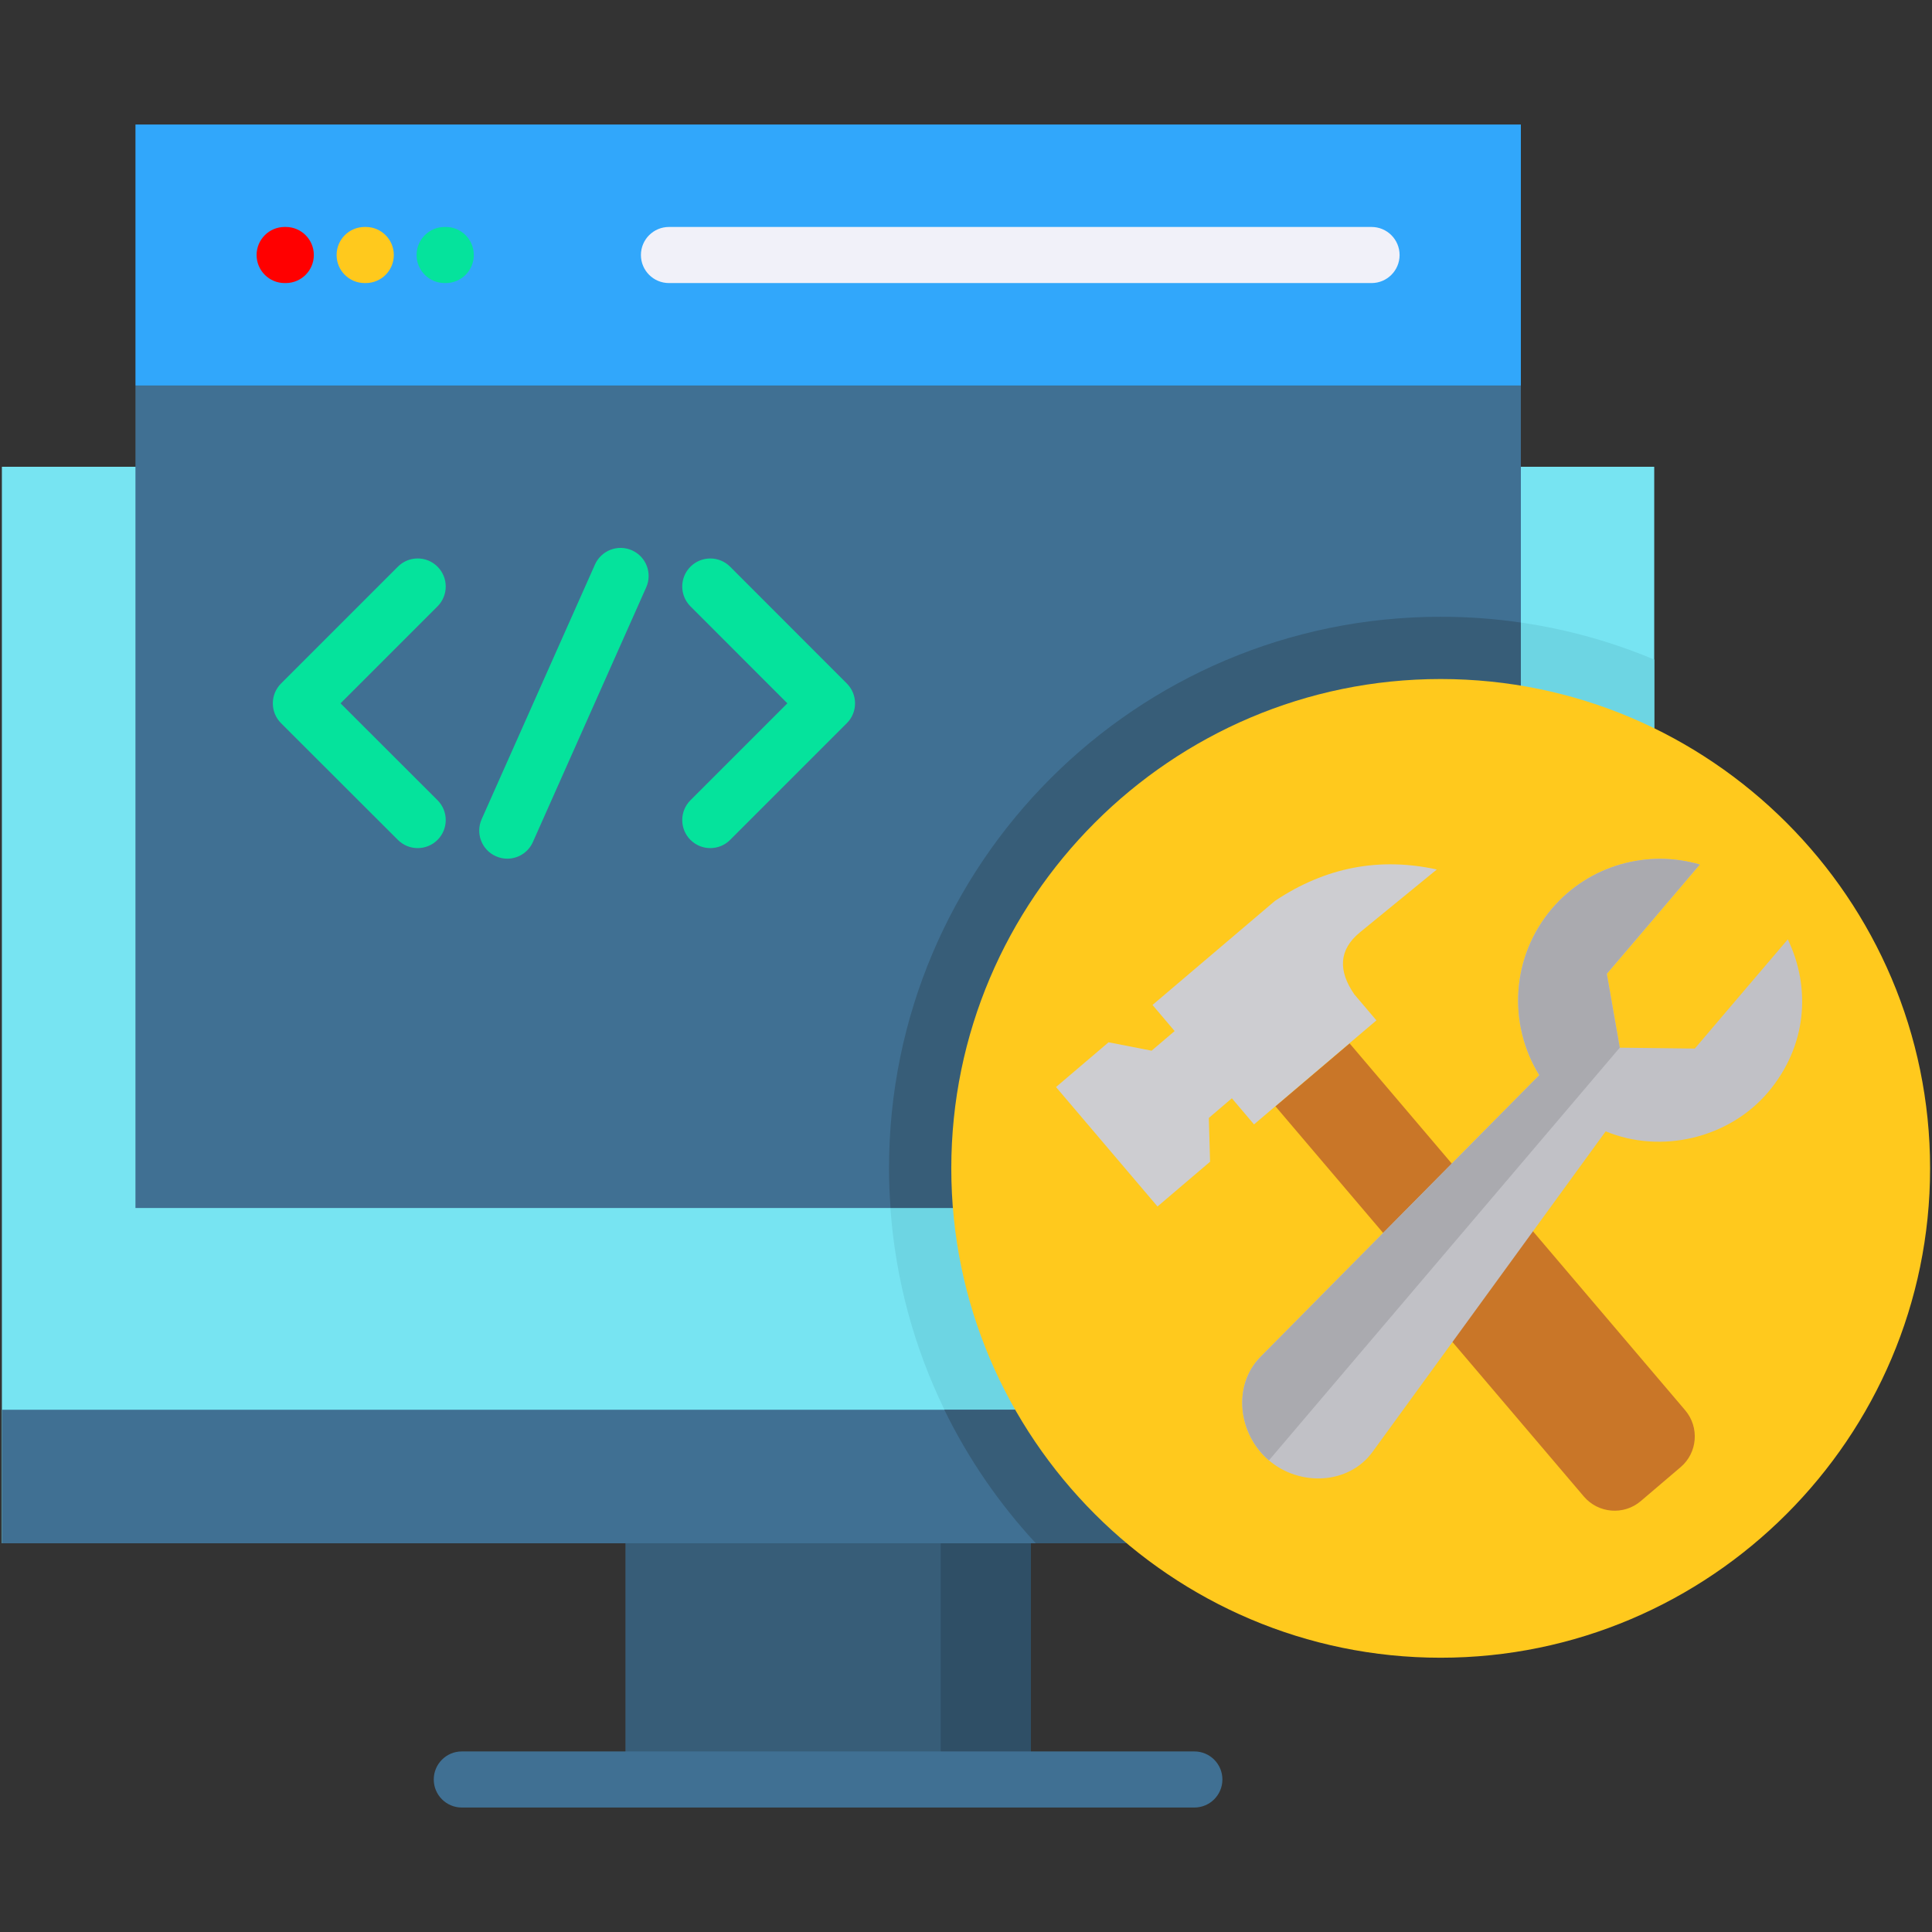
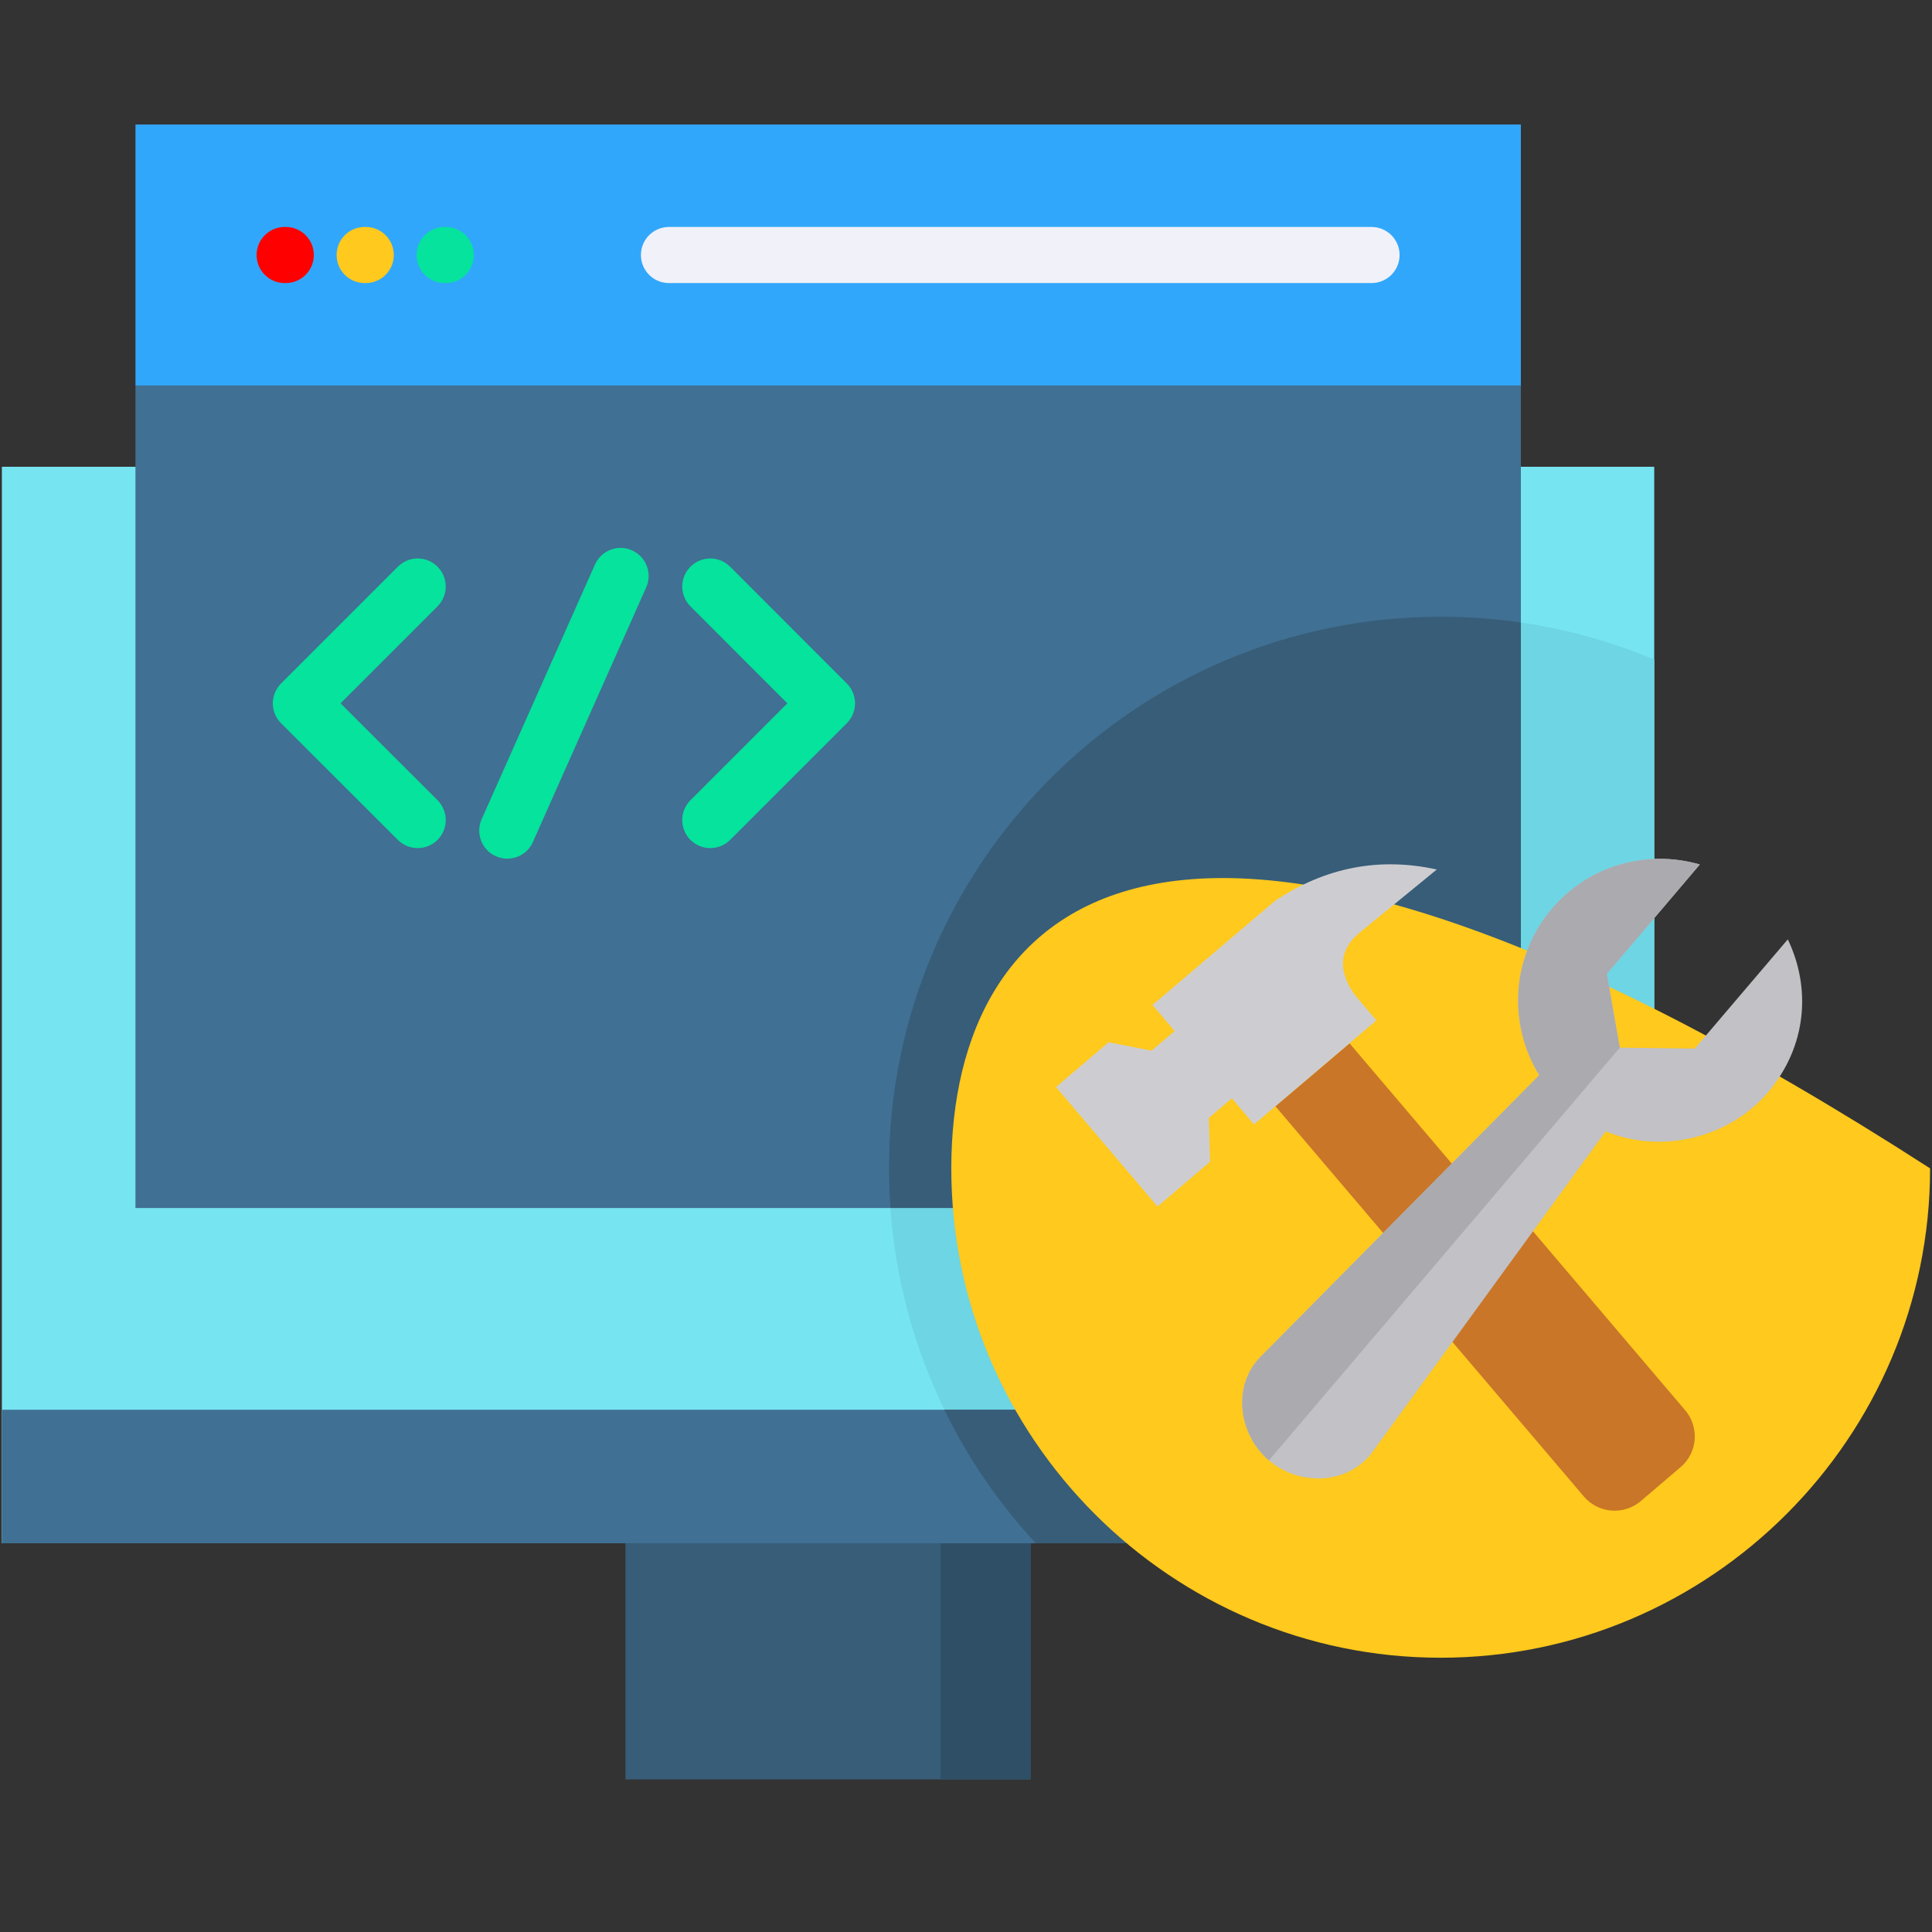
<svg xmlns="http://www.w3.org/2000/svg" width="80" height="80" viewBox="0 0 80 80" fill="none">
  <rect x="0" y="0" width="80" height="80" fill="#333333" stroke="none" />
  <path fill-rule="evenodd" clip-rule="evenodd" d="M0.078 19.328H68.498V63.902H0.078V19.328Z" fill="#77E4F2" />
  <path fill-rule="evenodd" clip-rule="evenodd" d="M59.657 25.539C62.792 25.539 65.782 26.169 68.5 27.312V63.903H42.896C39.121 59.826 36.812 54.377 36.812 48.383C36.812 35.765 47.043 25.539 59.657 25.539Z" fill="#6DD5E3" />
  <path fill-rule="evenodd" clip-rule="evenodd" d="M25.898 63.898H42.682V73.682H25.898V63.898Z" fill="#375D78" />
  <path fill-rule="evenodd" clip-rule="evenodd" d="M38.953 63.898H42.686V73.682H38.953V63.898Z" fill="#2F4F66" />
-   <path d="M49.455 74.846H19.122C18.481 74.846 17.961 74.326 17.961 73.685C17.961 73.043 18.481 72.523 19.122 72.523H49.456C50.097 72.523 50.617 73.043 50.617 73.685C50.617 74.326 50.097 74.846 49.455 74.846Z" fill="#407093" />
  <path fill-rule="evenodd" clip-rule="evenodd" d="M68.501 58.375H0.086V63.904H25.901H42.685H68.501V58.375Z" fill="#407093" />
  <path fill-rule="evenodd" clip-rule="evenodd" d="M5.609 15.969H62.976V50.021H5.609V15.969Z" fill="#407093" />
  <path fill-rule="evenodd" clip-rule="evenodd" d="M5.609 5.156H62.976V15.965H5.609V5.156Z" fill="#31A7FB" />
  <path d="M18.117 25.108L14.101 29.123L18.117 33.135C18.57 33.589 18.571 34.324 18.117 34.778C17.891 35.005 17.593 35.118 17.296 35.118C16.999 35.118 16.702 35.005 16.475 34.778L11.637 29.945C11.419 29.728 11.297 29.432 11.297 29.124C11.297 28.816 11.419 28.521 11.637 28.303L16.475 23.465C16.928 23.011 17.664 23.011 18.117 23.465C18.57 23.919 18.57 24.654 18.117 25.108ZM35.066 28.303L30.233 23.466C29.78 23.012 29.044 23.012 28.591 23.465C28.137 23.918 28.136 24.653 28.59 25.107L32.603 29.123L28.59 33.136C28.137 33.589 28.137 34.325 28.59 34.778C28.817 35.005 29.114 35.118 29.411 35.118C29.709 35.118 30.006 35.005 30.233 34.778L35.066 29.945C35.519 29.492 35.519 28.757 35.066 28.303ZM26.169 22.788C25.583 22.527 24.897 22.791 24.636 23.377L19.944 33.922C19.684 34.508 19.947 35.194 20.533 35.455C20.687 35.523 20.847 35.556 21.005 35.556C21.449 35.556 21.874 35.299 22.066 34.866L26.758 24.321C27.019 23.735 26.755 23.049 26.169 22.788Z" fill="#05E39C" />
  <path d="M11.833 11.721H11.786C11.145 11.721 10.625 11.201 10.625 10.56C10.625 9.918 11.145 9.398 11.786 9.398H11.833C12.475 9.398 12.995 9.918 12.995 10.56C12.995 11.201 12.475 11.721 11.833 11.721Z" fill="#FF0000" />
  <path d="M56.793 11.721H27.7C27.059 11.721 26.539 11.201 26.539 10.56C26.539 9.918 27.059 9.398 27.7 9.398H56.793C57.434 9.398 57.954 9.918 57.954 10.56C57.954 11.201 57.434 11.721 56.793 11.721Z" fill="#F1F1F9" />
  <path d="M15.146 11.721H15.099C14.457 11.721 13.938 11.201 13.938 10.56C13.938 9.918 14.457 9.398 15.099 9.398H15.146C15.787 9.398 16.307 9.918 16.307 10.56C16.307 11.201 15.787 11.721 15.146 11.721Z" fill="#FFC91D" />
  <path d="M18.458 11.721H18.411C17.77 11.721 17.25 11.201 17.25 10.56C17.25 9.918 17.77 9.398 18.411 9.398H18.458C19.1 9.398 19.619 9.918 19.619 10.56C19.619 11.201 19.1 11.721 18.458 11.721Z" fill="#05E39C" />
  <path fill-rule="evenodd" clip-rule="evenodd" d="M42.891 63.904C41.372 62.263 40.094 60.406 39.102 58.375H68.495V63.904H42.891Z" fill="#375D78" />
  <path fill-rule="evenodd" clip-rule="evenodd" d="M59.657 25.539C60.785 25.539 61.895 25.619 62.976 25.779V50.019H36.874C36.836 49.479 36.812 48.933 36.812 48.383C36.812 35.765 47.043 25.539 59.657 25.539Z" fill="#375D78" />
-   <path fill-rule="evenodd" clip-rule="evenodd" d="M59.654 68.643C70.815 68.643 79.921 59.541 79.921 48.38C79.921 37.219 70.815 28.117 59.654 28.117C48.492 28.117 39.391 37.219 39.391 48.38C39.391 59.541 48.492 68.643 59.654 68.643Z" fill="#FFC91D" />
+   <path fill-rule="evenodd" clip-rule="evenodd" d="M59.654 68.643C70.815 68.643 79.921 59.541 79.921 48.38C48.492 28.117 39.391 37.219 39.391 48.38C39.391 59.541 48.492 68.643 59.654 68.643Z" fill="#FFC91D" />
  <path fill-rule="evenodd" clip-rule="evenodd" d="M52.812 45.808L55.883 43.203L61.646 49.983L58.581 52.592L52.812 45.808Z" fill="#C97628" />
  <path fill-rule="evenodd" clip-rule="evenodd" d="M67.936 62.161L69.591 60.751C70.291 60.158 70.376 59.1 69.783 58.4L62.214 49.5L58.016 53.068L65.585 61.968C66.182 62.669 67.24 62.753 67.936 62.161Z" fill="#C97628" />
  <path fill-rule="evenodd" clip-rule="evenodd" d="M52.791 37.306C54.902 35.896 57.139 35.487 59.495 36.004L56.298 38.618C55.442 39.328 55.4 40.188 56.077 41.171L56.994 42.252L51.926 46.559L51.009 45.477L50.055 46.291L50.106 48.105L47.93 49.958L43.727 45.012L45.903 43.159L47.685 43.507L48.639 42.694L47.723 41.613L52.791 37.306Z" fill="#CDCDD1" />
  <path fill-rule="evenodd" clip-rule="evenodd" d="M63.738 44.52L52.196 56.184C51.02 57.373 51.27 59.39 52.544 60.471C53.818 61.557 55.844 61.477 56.831 60.123L66.488 46.846C68.778 47.796 71.584 47.138 73.206 45.234C74.823 43.325 74.998 40.918 74.029 38.897L71.462 41.91L70.179 43.419L68.627 43.4L67.071 43.382L66.803 41.854L66.535 40.321L67.823 38.812L70.385 35.798C68.232 35.168 65.811 35.808 64.26 37.627C62.567 39.621 62.435 42.408 63.738 44.52Z" fill="#C1C1C6" />
  <path fill-rule="evenodd" clip-rule="evenodd" d="M52.544 60.471L67.071 43.382L66.803 41.854L66.535 40.321L67.823 38.812L70.385 35.798C68.232 35.168 65.811 35.808 64.26 37.627C62.567 39.621 62.435 42.409 63.738 44.52L52.196 56.184C51.02 57.373 51.27 59.39 52.544 60.471Z" fill="#AAAAAF" />
</svg>